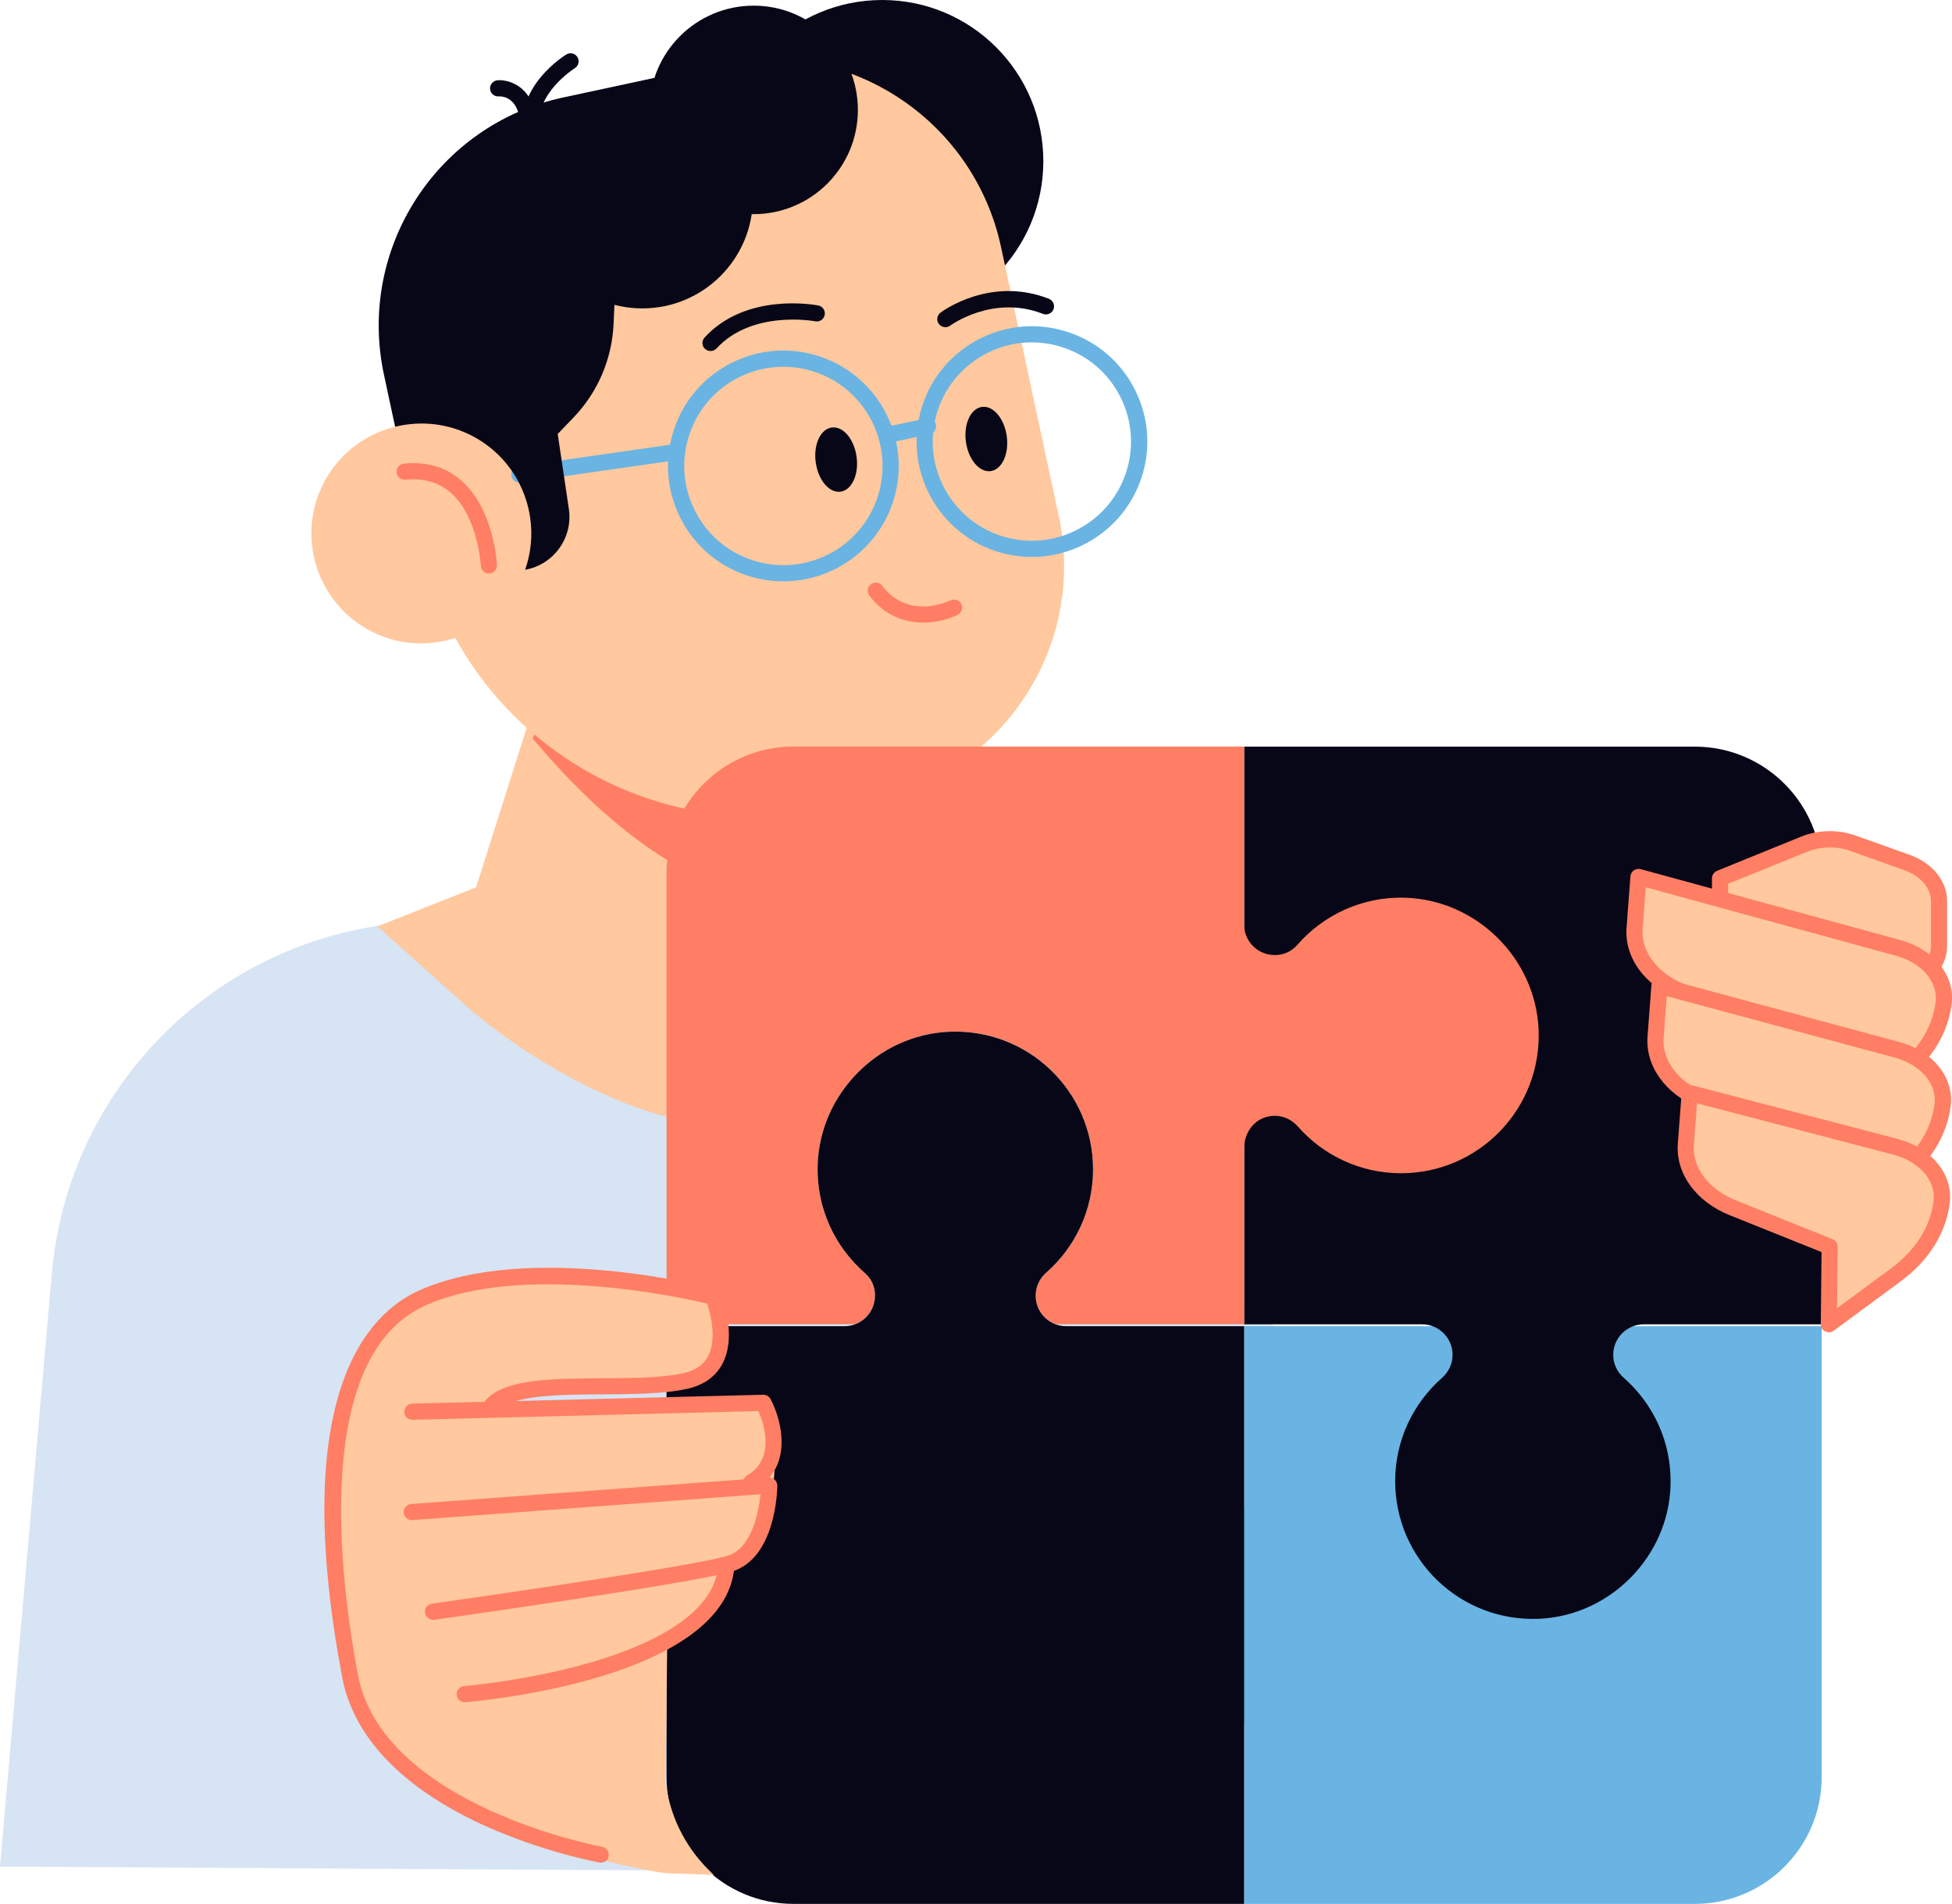
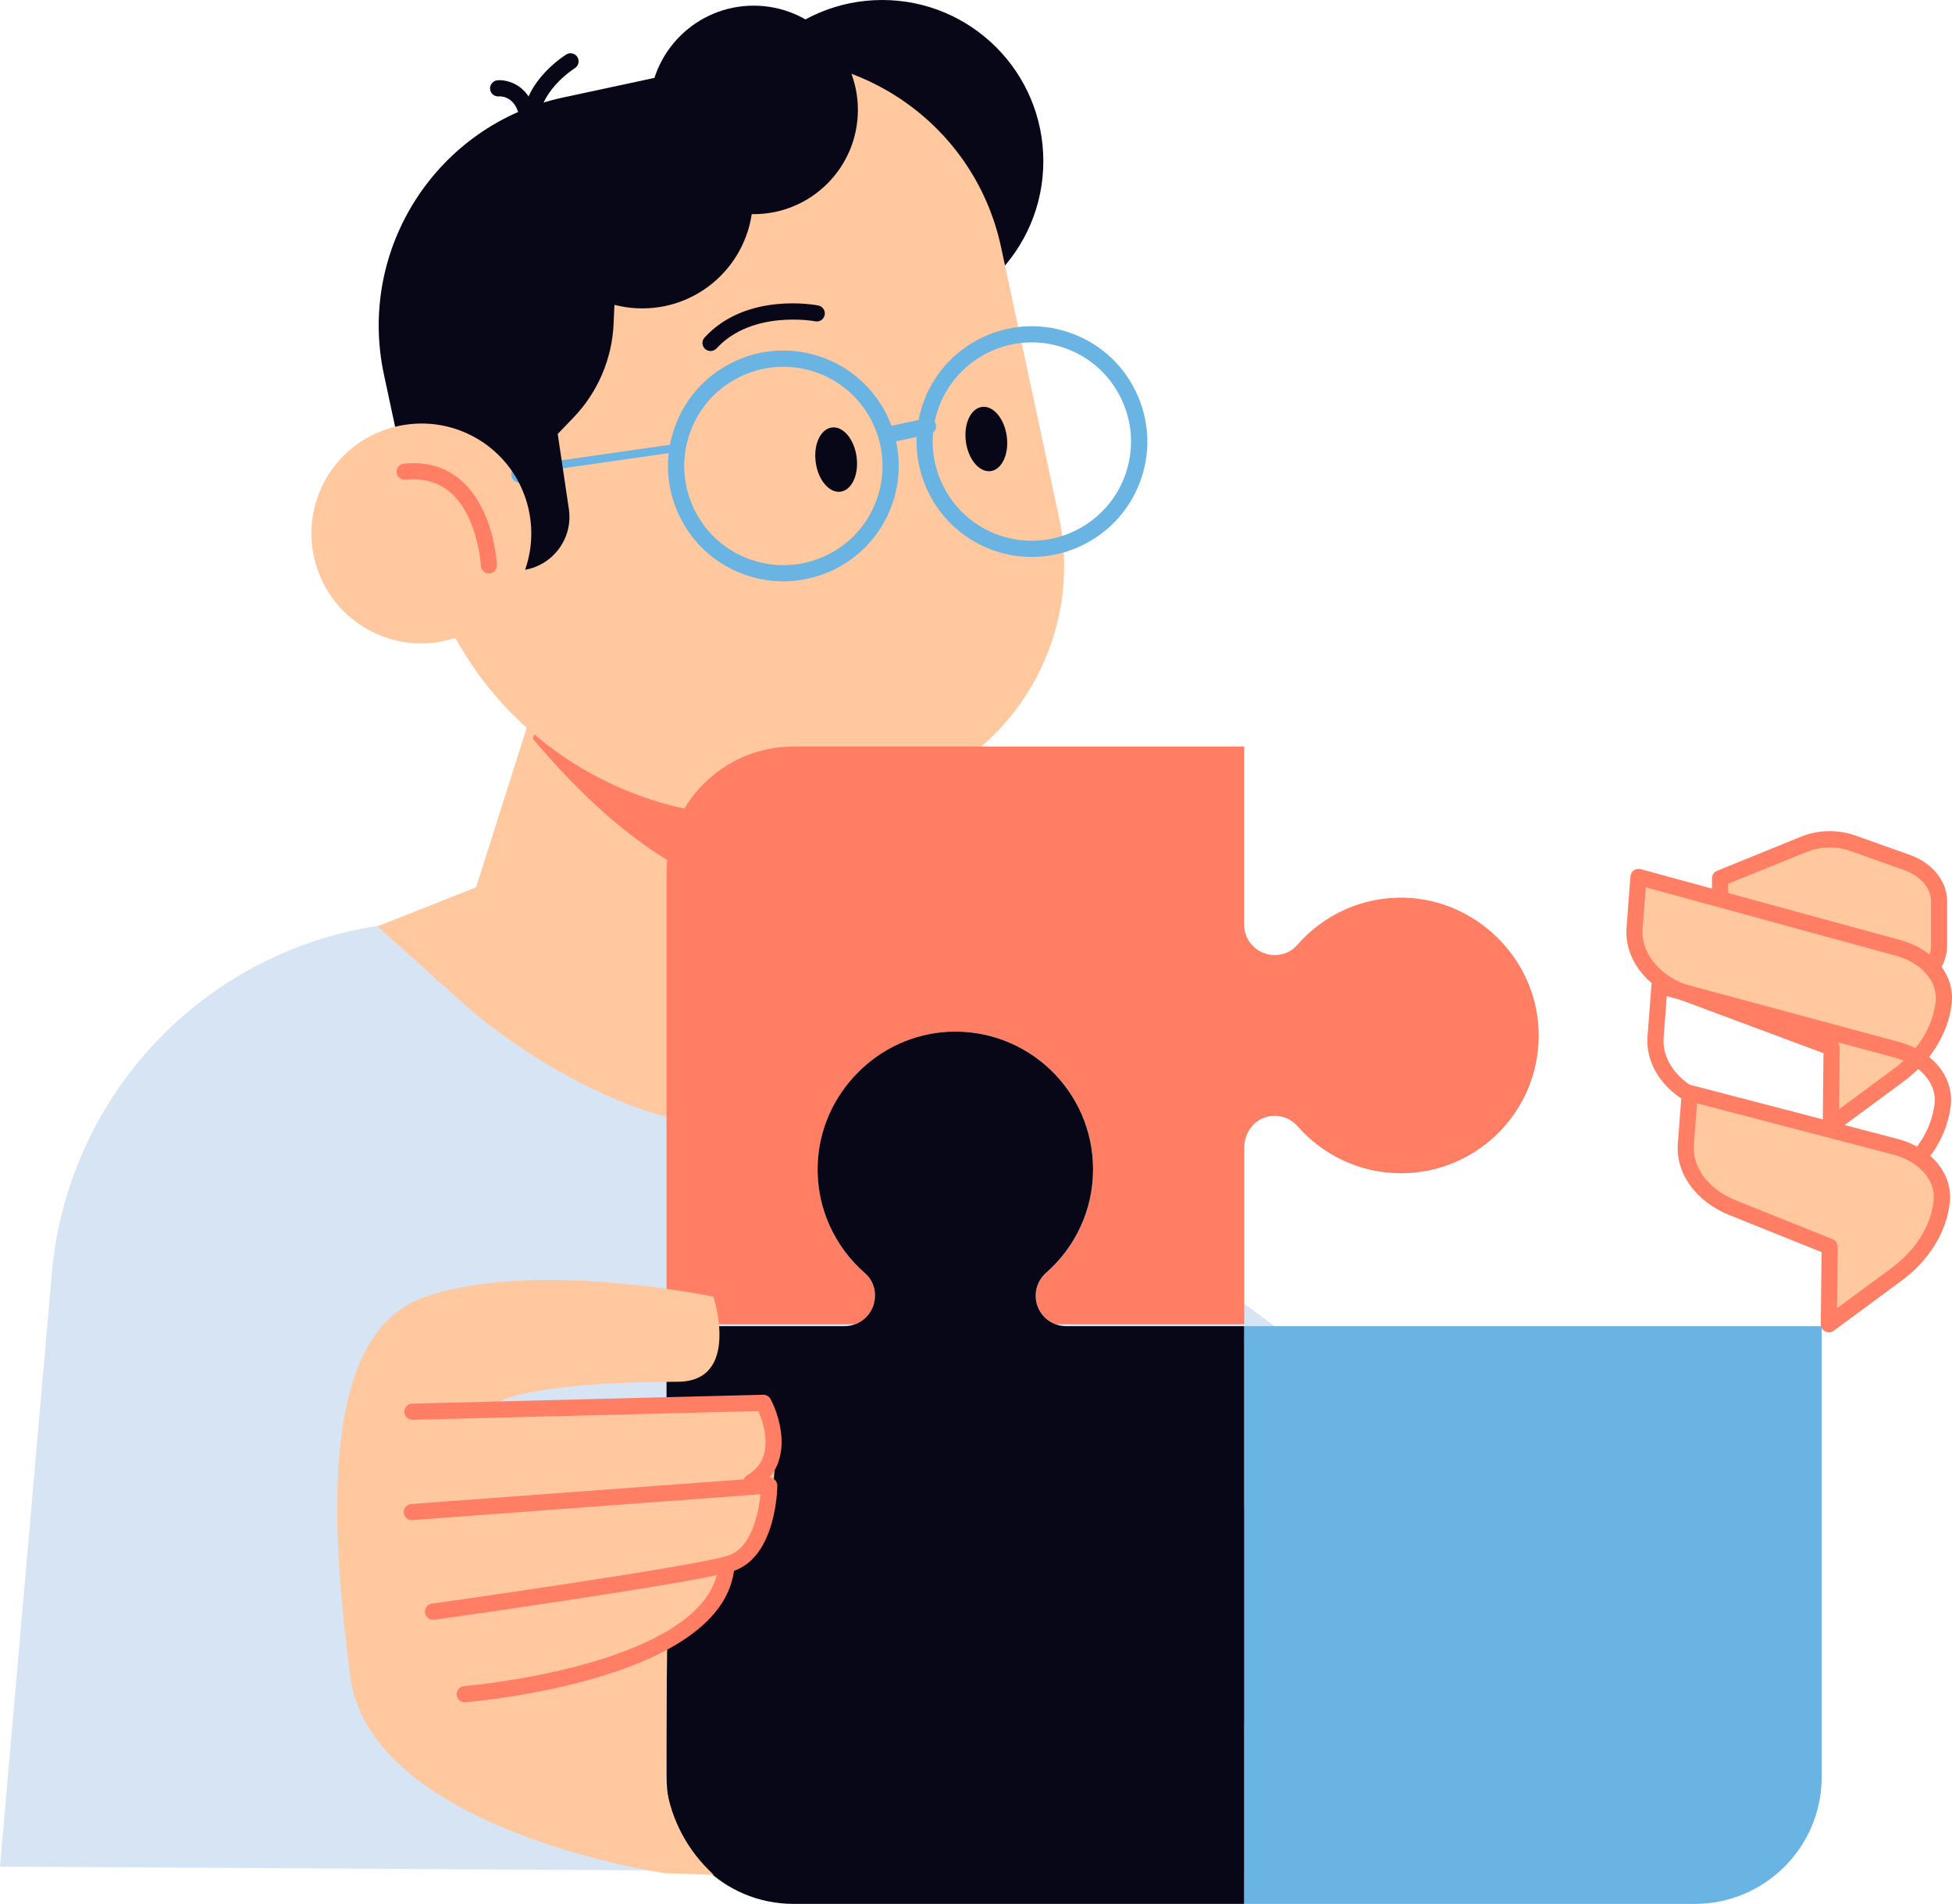
<svg xmlns="http://www.w3.org/2000/svg" x="0px" y="0px" viewBox="0 0 241.78 235.77" style="enable-background:new 0 0 241.78 235.77;" xml:space="preserve">
  <style type="text/css">	.st0{fill:#FF7E64;}	.st1{fill:#FFC89E;}	.st2{fill:#69B4E3;}	.st3{fill:#080717;}	.st4{fill:#FFFFFF;}	.st5{fill:#D7E4F4;}	.st6{fill:none;stroke:#000000;stroke-width:2;stroke-linecap:round;stroke-linejoin:round;stroke-miterlimit:10;}	.st7{fill:#99CDE0;}	.st8{fill:none;stroke:#080717;stroke-width:2;stroke-linecap:round;stroke-linejoin:round;stroke-miterlimit:10;}	.st9{fill:none;stroke:#FF7E64;stroke-width:2;stroke-linecap:round;stroke-linejoin:round;stroke-miterlimit:10;}	.st10{fill:#070A17;}	.st11{fill:none;stroke:#FF7E64;stroke-width:2;stroke-miterlimit:10;}</style>
  <g id="Layer_2" />
  <g id="_x3C_Layer_x3E_">
    <g>
      <path class="st5" d="M0,231.15l6.42-73.44c1.88-21.46,17.89-39.01,39.09-42.84l37.05-6.69l105.06,78.21l-3.2,45.84L0,231.15z" />
      <g>
        <circle class="st3" cx="109.27" cy="19.96" r="19.96" />
        <path class="st1" d="M58.97,109.88l13.6-42.85l35.15,11.15l-12.25,38.59c5.07,5.41,8.34,11.57,4.91,16.93    c-8.39,13.13-32.47,0-43.05-9.49c-10.58-9.49-10.58-9.49-10.58-9.49L58.97,109.88z" />
        <path class="st0" d="M65.99,91.46l9.31-24.7l33.3,12.2l-10.36,32.08C86.27,111.77,74.53,101.62,65.99,91.46z" />
        <path class="st1" d="M49.33,52.76C47.84,32.56,61.42,13.85,81.78,9.48l7.18-1.54c15.93-3.42,31.61,6.72,35.03,22.65l7.15,33.31    c3.42,15.93-6.72,31.61-22.65,35.03l-5.7,1.22C83.9,104.2,65.26,95.09,56.4,79c-3.47,1.13-7.39,0.88-10.83-1.04    C39,74.3,36.63,66.01,40.29,59.44C42.28,55.87,45.63,53.55,49.33,52.76z" />
        <g>
          <path class="st2" d="M127.8,68.97c-1.5,0-3.03-0.24-4.53-0.74c-7.47-2.5-11.5-10.62-9-18.08c0,0,0,0,0,0     c1.21-3.62,3.76-6.54,7.18-8.25c3.42-1.7,7.29-1.97,10.91-0.75c3.62,1.21,6.55,3.76,8.25,7.18c1.7,3.42,1.97,7.29,0.75,10.91     C139.35,65.2,133.77,68.97,127.8,68.97z M116.16,50.78c-2.15,6.42,1.32,13.4,7.74,15.55c6.42,2.15,13.4-1.32,15.55-7.74     c1.04-3.11,0.81-6.44-0.65-9.38c-1.46-2.94-3.98-5.13-7.09-6.17c-3.11-1.04-6.44-0.81-9.38,0.65     C119.4,45.16,117.21,47.67,116.16,50.78L116.16,50.78z" />
        </g>
        <g>
          <path class="st2" d="M97.02,71.99c-1.5,0-3.03-0.24-4.53-0.74c-3.62-1.21-6.55-3.76-8.25-7.18c-1.7-3.42-1.97-7.29-0.75-10.91     l0,0c1.21-3.62,3.76-6.55,7.18-8.25c3.41-1.7,7.29-1.97,10.91-0.75c7.47,2.5,11.5,10.62,9,18.08     C108.58,68.22,103,71.99,97.02,71.99z M97.02,45.42c-1.87,0-3.74,0.43-5.46,1.29c-2.94,1.46-5.13,3.98-6.17,7.09l0,0     c-1.04,3.11-0.81,6.44,0.65,9.38c1.46,2.94,3.98,5.13,7.09,6.17c3.11,1.04,6.44,0.81,9.38-0.65c2.94-1.46,5.13-3.98,6.17-7.09     c2.15-6.42-1.32-13.4-7.74-15.55C99.66,45.63,98.34,45.42,97.02,45.42z M84.44,53.49L84.44,53.49L84.44,53.49z" />
        </g>
        <g>
-           <path class="st2" d="M64.33,59.76c-0.49,0-0.92-0.36-0.99-0.86c-0.08-0.55,0.3-1.05,0.85-1.13l19.54-2.8     c0.55-0.09,1.05,0.3,1.13,0.85c0.08,0.55-0.3,1.05-0.85,1.13l-19.54,2.8C64.42,59.75,64.38,59.76,64.33,59.76z" />
+           <path class="st2" d="M64.33,59.76c-0.49,0-0.92-0.36-0.99-0.86c-0.08-0.55,0.3-1.05,0.85-1.13l19.54-2.8     c0.55-0.09,1.05,0.3,1.13,0.85l-19.54,2.8C64.42,59.75,64.38,59.76,64.33,59.76z" />
        </g>
        <g>
          <path class="st2" d="M110.26,54.78c-0.46,0-0.88-0.32-0.98-0.79c-0.11-0.54,0.23-1.07,0.77-1.19l4.69-0.99     c0.55-0.12,1.07,0.23,1.19,0.77c0.11,0.54-0.23,1.07-0.77,1.19l-4.69,0.99C110.39,54.77,110.32,54.78,110.26,54.78z" />
        </g>
        <path class="st3" d="M101.04,57.26c0.3,2.2,1.68,3.82,3.07,3.63c1.4-0.19,2.29-2.13,1.99-4.32c-0.3-2.2-1.68-3.82-3.07-3.63    C101.62,53.13,100.73,55.07,101.04,57.26z" />
        <path class="st3" d="M119.64,54.71c0.3,2.2,1.68,3.82,3.07,3.63c1.4-0.19,2.29-2.13,1.99-4.32c-0.3-2.2-1.68-3.82-3.07-3.63    C120.23,50.58,119.34,52.51,119.64,54.71z" />
        <g>
-           <path class="st0" d="M114.37,77.1c-2.23,0-4.75-0.79-6.69-3.35c-0.33-0.44-0.25-1.07,0.19-1.4c0.44-0.33,1.07-0.25,1.4,0.19     c3.28,4.3,8.24,1.91,8.45,1.81c0.5-0.24,1.09-0.04,1.34,0.45c0.25,0.49,0.05,1.09-0.44,1.34     C117.62,76.63,116.08,77.1,114.37,77.1z" />
-         </g>
+           </g>
        <g>
          <path class="st3" d="M88.01,43.47c-0.24,0-0.48-0.09-0.68-0.26c-0.41-0.37-0.43-1.01-0.06-1.41c5.17-5.65,13.73-4.04,14.09-3.97     c0.54,0.11,0.89,0.63,0.79,1.17c-0.11,0.54-0.63,0.9-1.17,0.79c-0.08-0.02-7.82-1.45-12.23,3.36     C88.55,43.36,88.28,43.47,88.01,43.47z" />
        </g>
        <g>
-           <path class="st3" d="M117.09,40.52c-0.3,0-0.6-0.14-0.8-0.4c-0.33-0.44-0.24-1.07,0.2-1.4c0.25-0.19,6.19-4.56,13.43-1.72     c0.51,0.2,0.77,0.78,0.57,1.3c-0.2,0.51-0.78,0.77-1.3,0.57c-6.21-2.43-11.45,1.42-11.5,1.46     C117.51,40.46,117.3,40.52,117.09,40.52z" />
-         </g>
+           </g>
        <g>
          <path class="st0" d="M60.56,71.02c-0.53,0-0.97-0.42-1-0.95c0-0.06-0.34-6.13-3.78-9.1c-1.47-1.26-3.33-1.78-5.55-1.56     c-0.57,0.04-1.04-0.34-1.1-0.89c-0.06-0.55,0.34-1.04,0.89-1.1c2.79-0.29,5.16,0.4,7.06,2.04c4.1,3.53,4.46,10.23,4.47,10.51     c0.03,0.55-0.4,1.02-0.95,1.04C60.6,71.02,60.58,71.02,60.56,71.02z" />
        </g>
        <g>
          <path class="st3" d="M65.88,17.2c-0.47,0-0.9-0.34-0.98-0.82c-1.03-5.71,4.99-9.48,5.25-9.64c0.47-0.29,1.08-0.14,1.37,0.33     c0.29,0.47,0.14,1.09-0.33,1.38c-0.05,0.03-5.11,3.22-4.33,7.58c0.1,0.54-0.26,1.06-0.81,1.16C66,17.19,65.94,17.2,65.88,17.2z" />
        </g>
        <g>
          <path class="st3" d="M65.17,14.71c-0.43,0-0.83-0.29-0.96-0.73c-0.62-2.16-2.35-2.06-2.43-2.04c-0.56,0.04-1.03-0.37-1.08-0.92     c-0.04-0.55,0.37-1.03,0.92-1.08c1.17-0.1,3.66,0.51,4.51,3.49c0.15,0.53-0.16,1.09-0.69,1.24     C65.36,14.7,65.26,14.71,65.17,14.71z" />
        </g>
        <path class="st3" d="M76.2,32.84c0-9.52,4.29-18.17,11.26-24.57l-17.7,3.8C54.15,15.41,44.2,30.79,47.56,46.41l1.38,6.44    c3.23-0.8,6.75-0.43,9.88,1.31c5.88,3.27,8.38,10.26,6.22,16.4c3.54-0.63,5.95-3.96,5.42-7.53l-1.38-9.29l1.95-2.03    c3.01-3.13,4.78-7.26,4.97-11.6l0.26-5.82C76.22,33.8,76.2,33.32,76.2,32.84z" />
        <circle class="st3" cx="93.35" cy="13.61" r="12.91" />
        <circle class="st3" cx="79.56" cy="24.49" r="13.7" />
      </g>
      <g>
        <path class="st2" d="M134.14,217.05c5.35,0.17,10.16-2.15,13.4-5.87c0.68-0.78,1.67-1.23,2.7-1.23h0.07    c2.1,0,3.79,1.69,3.79,3.78v22.04h55.82c8.68,0,15.72-7.04,15.72-15.72v-55.82H154.1v22.04c0,2.09-1.69,3.78-3.78,3.78l0,0    c-1.1,0-2.13-0.49-2.86-1.32c-3.12-3.54-7.69-5.79-12.78-5.79c-9.7,0-17.5,8.09-17.04,17.89    C118.05,209.61,125.35,216.78,134.14,217.05z" />
-         <path class="st3" d="M206.92,183.96c0.16-5.33-2.12-10.11-5.81-13.35c-0.82-0.72-1.29-1.74-1.29-2.83v0    c0-2.09,1.69-3.78,3.78-3.78h22.04v-55.82c0-8.68-7.04-15.72-15.72-15.72H154.1v71.54h22.04c2.09,0,3.78,1.69,3.78,3.78l0,0    c0,1.1-0.49,2.13-1.32,2.86c-3.54,3.12-5.79,7.69-5.79,12.78c0,9.7,8.09,17.5,17.89,17.04    C199.48,200.04,206.65,192.74,206.92,183.96z" />
        <path class="st0" d="M174.06,111.17c-5.35-0.17-10.16,2.15-13.4,5.87c-0.68,0.78-1.67,1.23-2.7,1.23h-0.07    c-2.1,0-3.79-1.69-3.79-3.78V92.45H98.28c-8.68,0-15.72,7.04-15.72,15.72v55.82h23.32c1.46-0.53,2.5-1.91,2.5-3.54v0    c0-1.09-0.47-2.11-1.29-2.83c-3.69-3.23-5.97-8.02-5.81-13.35c0.27-8.79,7.44-16.08,16.22-16.5c9.8-0.47,17.89,7.34,17.89,17.04    c0,5.04-2.19,9.55-5.66,12.67c-0.72,0.65-1.28,1.49-1.41,2.44c-0.25,1.86,0.86,3.49,2.47,4.07h23.32v-21.85    c0-1.65,0.97-3.21,2.53-3.75c1.54-0.53,3.11-0.03,4.11,1.11c3.12,3.54,7.69,5.79,12.78,5.79c9.7,0,17.5-8.09,17.04-17.89    C190.14,118.61,182.85,111.45,174.06,111.17z" />
        <path class="st3" d="M101.28,144.27c-0.17,5.35,2.15,10.16,5.87,13.4c0.78,0.68,1.23,1.67,1.23,2.7v0.07    c0,2.1-1.69,3.79-3.78,3.79H82.56v55.82c0,8.68,7.04,15.72,15.72,15.72h55.82v-71.54h-22.04c-2.09,0-3.78-1.69-3.78-3.78l0,0    c0-1.1,0.49-2.13,1.32-2.86c3.54-3.12,5.79-7.69,5.79-12.78c0-9.7-8.09-17.5-17.89-17.04    C108.72,128.19,101.55,135.48,101.28,144.27z" />
      </g>
      <g>
        <g>
          <path class="st1" d="M232.15,124.23l5.1-2.74c1.83-0.98,2.92-2.6,2.92-4.32v-5.57c0-2.05-1.55-3.92-3.97-4.78l-6.71-2.39     c-1.93-0.69-4.16-0.64-6.04,0.12l-10.41,4.23v7.32c0,1.86,1.28,3.59,3.35,4.53l8.37,3.82     C227.08,125.49,229.96,125.41,232.15,124.23z" />
          <path class="st0" d="M228.24,126.17c-1.34,0-2.69-0.27-3.88-0.82l-8.37-3.82c-2.43-1.11-3.94-3.2-3.94-5.44v-7.32     c0-0.41,0.25-0.77,0.62-0.93l10.41-4.23c2.12-0.86,4.58-0.91,6.75-0.14l6.71,2.39c2.81,1,4.63,3.25,4.63,5.72v5.57     c0,2.1-1.29,4.04-3.45,5.2l-5.1,2.74l0,0C231.32,125.81,229.78,126.17,228.24,126.17z M232.15,124.23L232.15,124.23     L232.15,124.23z M214.05,109.44v6.65c0,1.46,1.06,2.84,2.77,3.62l8.37,3.82c2.02,0.92,4.57,0.85,6.49-0.18l5.1-2.74     c1.5-0.81,2.4-2.09,2.4-3.44v-5.57c0-1.62-1.3-3.13-3.3-3.84l-6.71-2.39c-1.69-0.6-3.68-0.56-5.33,0.11L214.05,109.44z" />
        </g>
        <g>
          <path class="st1" d="M226.87,129.73l-0.1,9.61l8.34-6.15c3.22-2.38,5.22-5.57,5.64-8.99l0,0c0.37-3.05-2.02-5.89-5.78-6.87     l-32.02-8.74l-0.48,6.33c-0.25,3.27,2.02,6.36,5.79,7.87L226.87,129.73z" />
          <path class="st0" d="M226.77,140.34c-0.16,0-0.31-0.04-0.46-0.11c-0.34-0.17-0.55-0.52-0.54-0.9l0.09-8.91l-17.96-6.69     c-4.2-1.69-6.72-5.17-6.43-8.88l0.48-6.33c0.02-0.3,0.18-0.57,0.42-0.74c0.24-0.17,0.55-0.22,0.84-0.15l32.02,8.74     c4.26,1.11,6.94,4.38,6.51,7.95c-0.45,3.7-2.59,7.13-6.04,9.67l-8.34,6.15C227.19,140.27,226.98,140.34,226.77,140.34z      M203.85,109.88l-0.39,5.12c-0.22,2.83,1.81,5.52,5.16,6.87l18.6,6.93c0.39,0.15,0.65,0.53,0.65,0.95l-0.08,7.61l6.72-4.96     c3-2.21,4.86-5.16,5.24-8.3c0.31-2.55-1.76-4.92-5.04-5.78L203.85,109.88z" />
        </g>
        <g>
-           <path class="st1" d="M226.74,142.37l-0.1,9.61l8.34-6.15c3.22-2.38,5.22-5.57,5.64-8.99l0,0c0.37-3.05-2.02-5.89-5.78-6.87     l-29.3-7.9l-0.48,6.33c-0.25,3.27,2.02,6.36,5.79,7.87L226.74,142.37z" />
          <path class="st0" d="M226.65,152.98c-0.16,0-0.31-0.04-0.46-0.11c-0.34-0.17-0.55-0.52-0.54-0.9l0.09-8.92l-15.25-5.85     c-4.19-1.68-6.71-5.17-6.42-8.88l0.48-6.33c0.02-0.3,0.18-0.57,0.42-0.74c0.24-0.17,0.55-0.22,0.84-0.15l29.3,7.9     c4.26,1.11,6.94,4.38,6.51,7.95c-0.45,3.7-2.59,7.13-6.04,9.67l-8.34,6.15C227.06,152.92,226.86,152.98,226.65,152.98z      M206.45,123.36l-0.39,5.12c-0.22,2.83,1.81,5.52,5.16,6.87l15.88,6.09c0.39,0.15,0.65,0.53,0.64,0.94l-0.08,7.6l6.72-4.96     c3-2.21,4.86-5.16,5.24-8.3c0.31-2.55-1.76-4.92-5.04-5.78L206.45,123.36z" />
        </g>
        <g>
          <path class="st1" d="M226.62,154.38l-0.1,9.61l8.34-6.15c3.22-2.38,5.22-5.57,5.64-8.99v0c0.37-3.05-2.02-5.89-5.78-6.87     l-25.43-6.63l-0.48,6.33c-0.25,3.27,2.02,6.36,5.79,7.87L226.62,154.38z" />
          <path class="st0" d="M226.53,164.99c-0.16,0-0.31-0.04-0.46-0.11c-0.34-0.17-0.55-0.52-0.54-0.9l0.09-8.93l-11.39-4.57     c-4.18-1.68-6.69-5.16-6.41-8.87l0.48-6.33c0.02-0.3,0.17-0.57,0.42-0.74c0.24-0.17,0.54-0.23,0.83-0.15l25.43,6.63     c4.27,1.11,6.95,4.39,6.52,7.96c-0.45,3.7-2.59,7.13-6.04,9.67l-8.34,6.15C226.95,164.93,226.74,164.99,226.53,164.99z      M210.2,136.63l-0.39,5.13c-0.22,2.82,1.81,5.52,5.16,6.87l12.02,4.83c0.38,0.15,0.63,0.53,0.63,0.94l-0.08,7.61l6.72-4.96     c3-2.21,4.86-5.16,5.24-8.3c0.31-2.55-1.76-4.92-5.04-5.78L210.2,136.63z" />
        </g>
      </g>
      <g>
        <path class="st1" d="M82.64,203.8l-0.2,16.85l0,0c0.49,4.09,2.34,7.9,5.25,10.82l0.71,0.71l-6.1-0.22c0,0-36.47-5.32-38.92-24.41    c-2.13-16.57-4.37-42,9.01-46.85s35.98-0.13,35.98-0.13s3.42,10.5-4.4,10.54c-22.95,0.11-23.61,3.55-23.61,3.55l34.47-0.33    c0,0,2.18,6.4,0.44,11.53C93.54,190.97,87.4,199.47,82.64,203.8z" />
        <g>
-           <path class="st0" d="M74.43,230.66c-0.06,0-0.12,0-0.18-0.02c-0.29-0.05-7.17-1.31-14.56-4.71c-9.93-4.58-15.92-10.87-17.3-18.2     c-6.63-35.09,3.16-45.11,9.58-47.95c13.61-6.03,35.71-0.43,36.64-0.18c0.31,0.08,0.56,0.3,0.68,0.59     c0.08,0.21,2.05,5.12,0.21,8.66c-0.84,1.61-2.3,2.66-4.35,3.13c-2.84,0.64-6.71,0.67-10.45,0.69     c-5.32,0.03-11.34,0.07-13.07,2.07c-0.36,0.42-0.99,0.46-1.41,0.11c-0.42-0.36-0.47-0.99-0.11-1.41     c2.32-2.7,8.27-2.73,14.57-2.76c3.63-0.02,7.39-0.04,10.02-0.64c1.46-0.33,2.45-1.02,3.01-2.1c1.05-2.01,0.38-5.04-0.12-6.51     c-3.38-0.8-22.95-5.06-34.83,0.2c-14.22,6.3-10.63,34.1-8.43,45.75c3.07,16.24,29.98,21.27,30.25,21.32     c0.54,0.1,0.91,0.62,0.81,1.16C75.33,230.32,74.91,230.66,74.43,230.66z" />
-         </g>
+           </g>
        <g>
          <path class="st0" d="M93.09,184.54c-0.34,0-0.68-0.18-0.87-0.5c-0.28-0.48-0.12-1.09,0.36-1.37c3.51-2.04,2.03-6.39,1.36-7.93     l-42.83,1.08c-0.59-0.01-1.01-0.42-1.03-0.97c-0.01-0.55,0.42-1.01,0.97-1.03l43.48-1.1c0.38-0.01,0.73,0.2,0.91,0.53     c1.41,2.66,2.85,8.4-1.86,11.14C93.43,184.5,93.26,184.54,93.09,184.54z" />
        </g>
        <g>
          <path class="st0" d="M53.63,200.58c-0.49,0-0.92-0.36-0.99-0.86c-0.08-0.55,0.3-1.05,0.85-1.13c0.32-0.04,31.92-4.5,36.61-5.92     c3.06-0.92,3.88-5.5,4.1-7.63l-43.12,3.2c-0.57,0.04-1.03-0.37-1.07-0.92c-0.04-0.55,0.37-1.03,0.92-1.07l44.27-3.28     c0.29-0.02,0.55,0.08,0.76,0.27c0.2,0.19,0.32,0.46,0.32,0.74c0,0.37-0.14,8.97-5.6,10.62c-4.83,1.46-35.6,5.8-36.9,5.99     C53.73,200.57,53.68,200.58,53.63,200.58z" />
        </g>
        <g>
          <path class="st0" d="M57.56,210.8c-0.52,0-0.95-0.4-1-0.92c-0.04-0.55,0.37-1.03,0.92-1.08c0.08-0.01,7.87-0.66,15.66-2.92     c6.96-2.02,15.36-5.75,15.84-12.06c0.04-0.55,0.52-0.97,1.07-0.92c0.55,0.04,0.96,0.52,0.92,1.07     c-1.05,14.03-32.01,16.72-33.33,16.82C57.61,210.8,57.58,210.8,57.56,210.8z" />
        </g>
      </g>
    </g>
  </g>
</svg>